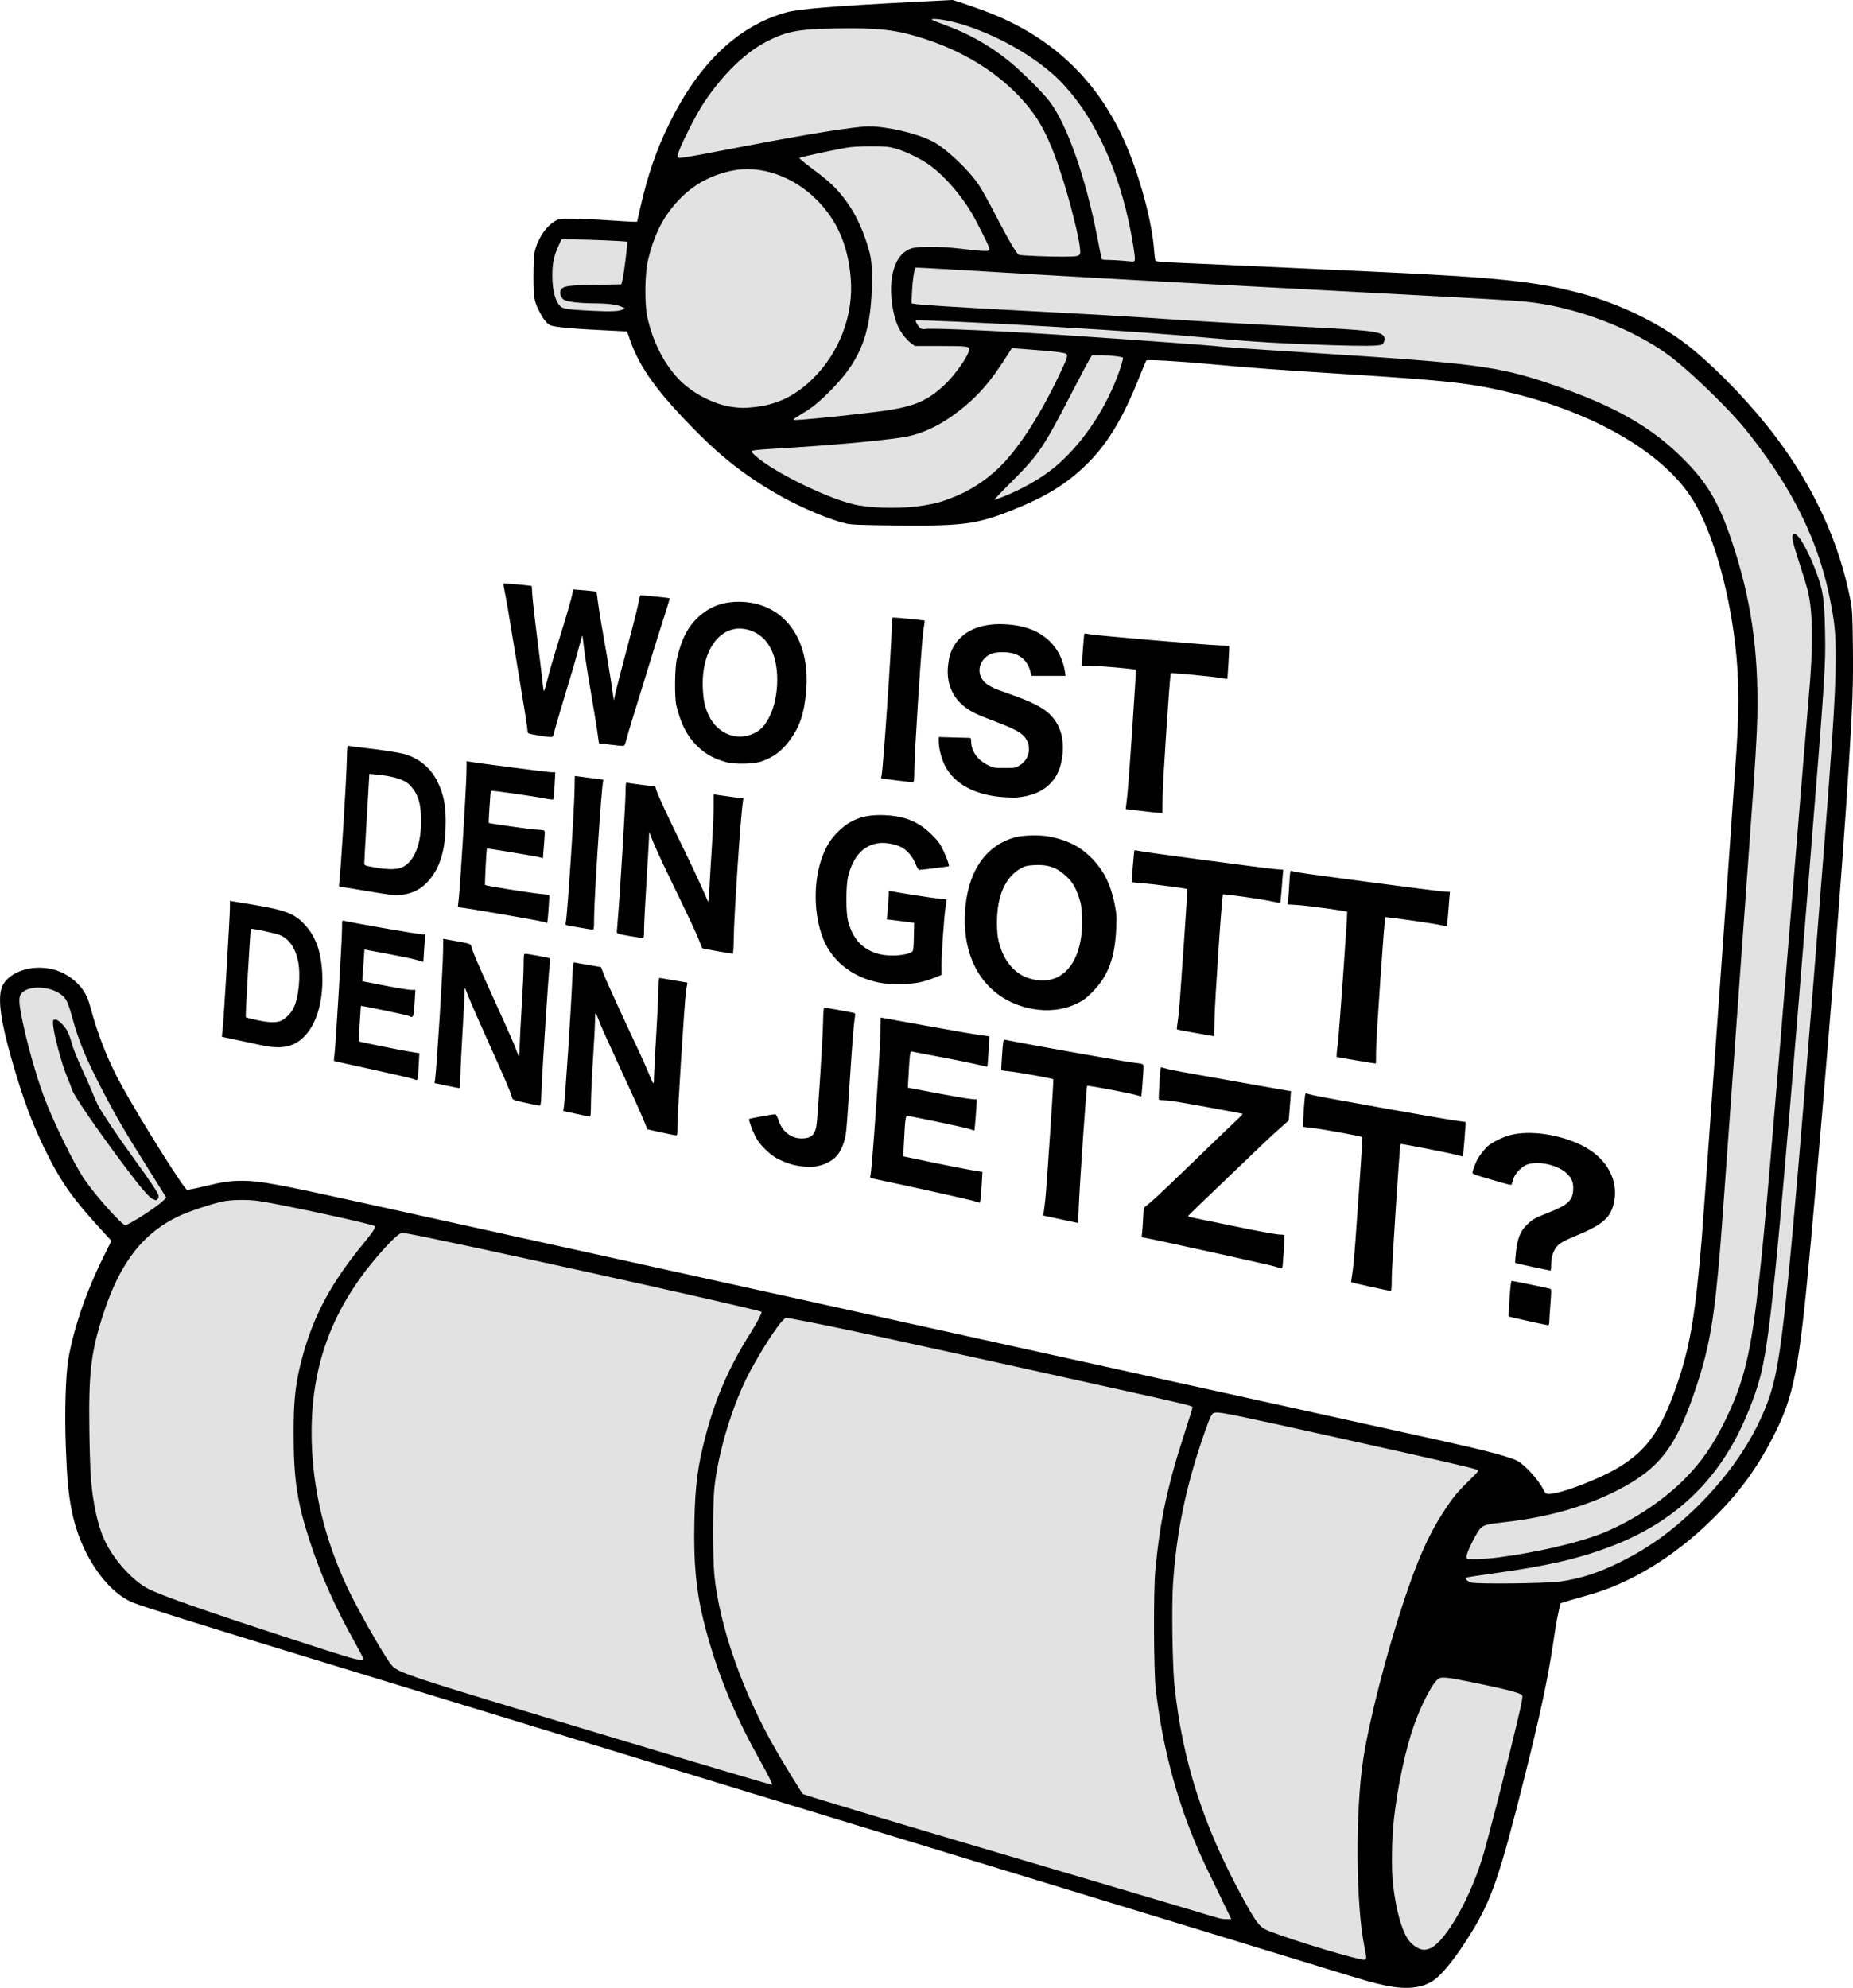
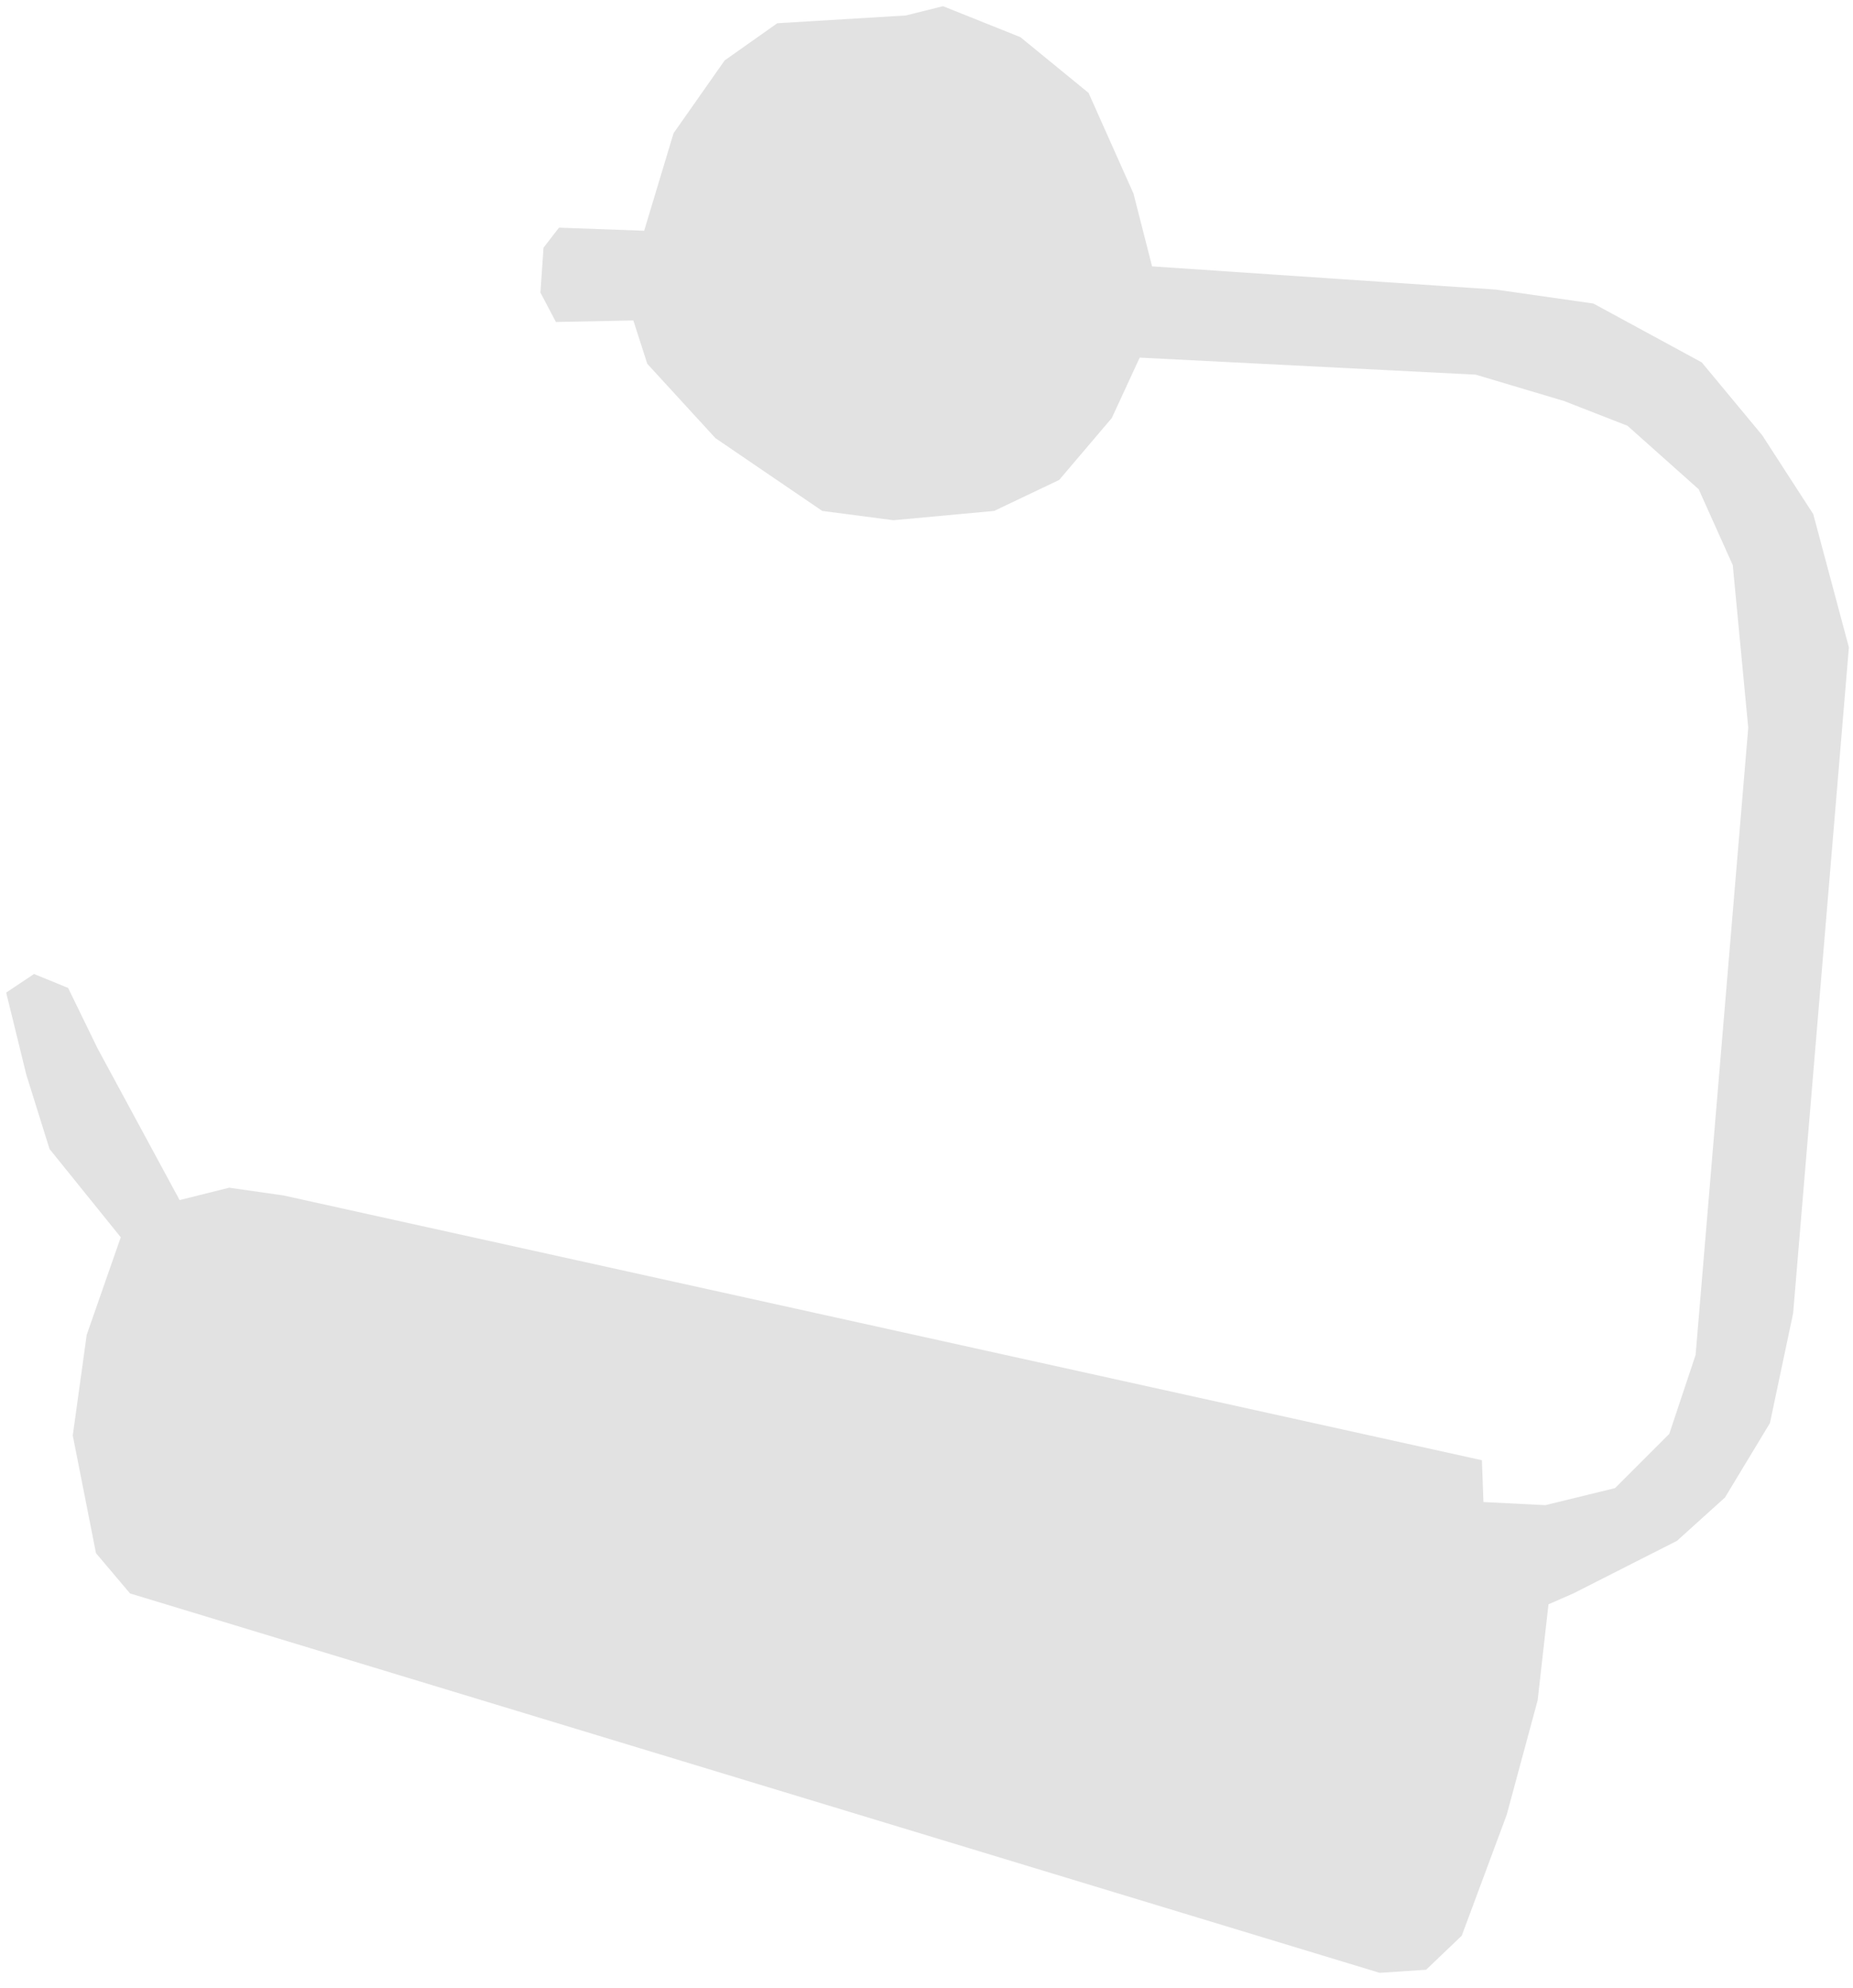
<svg xmlns="http://www.w3.org/2000/svg" xmlns:ns1="http://www.inkscape.org/namespaces/inkscape" xmlns:ns2="http://sodipodi.sourceforge.net/DTD/sodipodi-0.dtd" width="300" height="321.82" viewBox="0 0 79.375 85.148" version="1.1" id="svg8" ns1:version="1.1-dev (f9311a1, 2019-12-25)" ns2:docname="klopapier.svg">
  <defs id="defs2" />
  <ns2:namedview id="base" pagecolor="#ffffff" bordercolor="#666666" borderopacity="1.0" ns1:pageopacity="0.0" ns1:pageshadow="2" ns1:zoom="3.9888778" ns1:cx="167.68103" ns1:cy="42.026692" ns1:document-units="mm" ns1:current-layer="layer1" ns1:document-rotation="0" showgrid="false" ns1:window-width="1703" ns1:window-height="931" ns1:window-x="0" ns1:window-y="25" ns1:window-maximized="0" fit-margin-top="0" fit-margin-left="0" fit-margin-right="0" fit-margin-bottom="0" units="px" ns1:snap-global="false" />
  <g ns1:label="Ebene 1" ns1:groupmode="layer" id="layer1" transform="translate(20.002,59.668)">
    <path style="fill:#e2e2e2;fill-opacity:1;stroke:#000000;stroke-width:0;stroke-linecap:round;stroke-opacity:0" d="m 3.943,-49.917 3.648,0.133 1.26,-4.179 2.189,-3.118 2.255,-1.592 5.505,-0.332 1.592,-0.398 3.317,1.327 2.919,2.388 1.924,4.311 0.796,3.118 14.725,0.995 4.179,0.597 4.643,2.521 2.587,3.118 2.189,3.383 1.526,5.704 -2.388,28.522 -0.995,4.709 -1.924,3.184 -2.056,1.857 -4.444,2.255 -1.061,0.464 -0.464,4.112 -1.327,4.908 -1.924,5.174 -1.526,1.459 -1.99,0.133 -53.529,-16.251 -1.459,-1.725 -0.995,-5.041 0.597,-4.311 1.459,-4.179 -3.051,-3.781 -0.995,-3.184 -0.862,-3.516 1.194,-0.796 1.459,0.597 1.26,2.587 3.516,6.5 2.123,-0.531 2.322,0.332 51.34,11.342 0.066,1.791 2.653,0.133 2.985,-0.73 2.322,-2.322 1.128,-3.383 2.255,-26.864 -0.663,-6.965 -1.459,-3.25 -3.051,-2.72 -2.72,-1.061 -3.781,-1.128 -14.394,-0.73 -1.194,2.587 -2.255,2.653 -2.786,1.327 -4.311,0.398 -3.051,-0.398 -4.577,-3.118 -2.919,-3.184 -0.597,-1.857 -3.317,0.066 -0.663,-1.26 0.133,-1.924 z" id="path959" ns1:connector-curvature="0" />
-     <path style="fill:#000000;fill-opacity:1;stroke-width:0.04" d="m 39.356,25.38 c -0.537,-0.112 -0.795,-0.185 -2.718,-0.777 C 35.797,24.345 33.609,23.675 31.776,23.115 26.552,21.52 26.144,21.396 25.406,21.17 25.024,21.053 22.917,20.41 20.723,19.741 14.859,17.954 10.483,16.617 -0.192,13.352 -1.665,12.902 -4.683,11.979 -6.898,11.302 -11.248,9.973 -13.924,9.134 -14.29,8.985 c -1.185,-0.481 -2.293,-2.144 -2.644,-3.968 -0.143,-0.741 -0.201,-1.378 -0.25,-2.74 -0.053,-1.456 -0.008,-3.019 0.107,-3.707 0.214,-1.287 0.753,-2.873 1.469,-4.325 l 0.378,-0.766 -0.308,-0.334 c -1.336,-1.449 -1.82,-2.125 -2.506,-3.506 -0.569,-1.145 -0.97,-2.224 -1.458,-3.926 -0.468,-1.632 -0.598,-2.573 -0.426,-3.078 0.166,-0.488 0.853,-0.854 1.6,-0.852 0.614,0.001 1.158,0.214 1.593,0.624 0.305,0.288 0.473,0.577 0.593,1.024 0.343,1.279 0.773,2.357 1.375,3.445 0.807,1.46 2.63,4.363 2.776,4.419 0.029,0.011 0.352,-0.053 0.718,-0.142 0.814,-0.199 1.101,-0.241 1.638,-0.242 0.774,-0.001 1.477,0.129 5.477,1.011 1.342,0.296 4.584,1.01 7.203,1.587 2.619,0.577 5.932,1.307 7.362,1.623 1.43,0.316 5.85,1.291 9.822,2.167 3.973,0.876 8.143,1.796 9.267,2.044 1.124,0.248 3.598,0.793 5.497,1.211 6.999,1.541 7.92,1.746 8.544,1.903 0.748,0.188 1.24,0.339 1.446,0.443 0.324,0.165 0.91,0.807 1.127,1.235 0.086,0.169 0.11,0.189 0.229,0.189 0.506,0 2.171,-0.635 3.015,-1.15 1.2,-0.732 1.8,-1.582 2.465,-3.494 0.563,-1.62 0.798,-2.985 1.072,-6.251 0.075,-0.892 1.375,-19.17 1.49,-20.954 0.136,-2.108 0.102,-3.503 -0.123,-5.08 -0.348,-2.434 -1.054,-4.644 -1.867,-5.842 -1.279,-1.885 -4.115,-3.522 -7.576,-4.374 -1.794,-0.441 -2.688,-0.541 -7.719,-0.857 -2.407,-0.151 -3.643,-0.244 -5.266,-0.395 -1.31,-0.122 -2.689,-0.2 -2.728,-0.155 -0.016,0.019 -0.15,0.338 -0.298,0.709 -0.716,1.798 -1.38,2.892 -2.29,3.771 -0.864,0.835 -1.727,1.362 -3.17,1.937 -1.523,0.607 -2.122,0.683 -5.089,0.65 -1.392,-0.016 -1.811,-0.032 -2.015,-0.081 -0.689,-0.164 -1.9,-0.671 -2.774,-1.161 -1.382,-0.776 -2.453,-1.589 -3.553,-2.695 C 8.18,-42.839 7.418,-43.882 6.992,-45.092 L 6.858,-45.473 6.28,-45.5 c -1.744,-0.081 -2.598,-0.158 -2.737,-0.249 -0.148,-0.096 -0.267,-0.247 -0.416,-0.528 -0.25,-0.471 -0.28,-0.639 -0.279,-1.548 2.777e-4,-0.514 0.019,-0.901 0.052,-1.052 0.115,-0.534 0.483,-1.092 0.872,-1.321 0.176,-0.104 0.206,-0.108 0.72,-0.106 0.295,0.001 0.977,0.032 1.515,0.069 0.539,0.037 1.048,0.067 1.131,0.067 l 0.151,-2.78e-4 0.133,-0.585 c 0.326,-1.435 0.693,-2.5 1.256,-3.641 1.276,-2.586 2.942,-4.166 5.001,-4.742 0.528,-0.148 1.975,-0.267 5.387,-0.444 l 1.736,-0.09 0.407,0.132 c 0.224,0.072 0.648,0.221 0.942,0.331 2.996,1.113 5.042,3.114 6.224,6.085 0.552,1.387 0.986,3.095 1.059,4.169 0.015,0.22 0.041,0.423 0.059,0.451 0.022,0.036 0.273,0.06 0.899,0.086 0.819,0.034 4.185,0.188 9.004,0.412 4.695,0.219 6.423,0.402 8.222,0.875 1.826,0.48 3.656,1.392 4.934,2.46 1.207,1.009 2.556,2.438 3.538,3.748 1.645,2.195 2.697,4.502 3.176,6.965 0.075,0.388 0.087,0.61 0.103,1.984 0.018,1.624 -0.008,2.387 -0.172,5.04 -0.286,4.61 -0.975,13.266 -1.626,20.418 -0.509,5.589 -0.718,6.657 -1.664,8.478 -0.705,1.357 -1.494,2.409 -2.649,3.53 -1.593,1.546 -3.432,2.662 -5.195,3.152 -0.248,0.069 -0.623,0.177 -0.834,0.241 L 46.845,9.006 46.783,9.274 c -0.09,0.387 -0.129,0.608 -0.266,1.518 -0.23,1.521 -0.542,2.975 -1.231,5.725 -1.045,4.177 -1.403,5.213 -2.288,6.637 -0.652,1.049 -1.217,1.756 -1.612,2.018 -0.488,0.324 -1.147,0.391 -2.03,0.207 z m -0.837,-1.214 c -0.002,-0.055 -0.041,-0.287 -0.087,-0.516 -0.354,-1.769 -0.377,-5.723 -0.046,-7.917 0.25,-1.656 0.991,-4.555 1.741,-6.806 C 40.716,7.156 41.168,6.13 41.774,5.181 42.2,4.515 42.391,4.277 42.905,3.773 43.352,3.335 43.361,3.322 43.265,3.284 43.056,3.203 41.595,2.867 37.53,1.966 32.938,0.948 32.316,0.819 32.087,0.838 31.906,0.853 31.88,0.898 31.608,1.664 c -0.791,2.232 -1.219,4.277 -1.364,6.521 -0.061,0.936 -0.025,3.483 0.061,4.313 0.33,3.196 1.219,5.991 2.871,9.029 0.665,1.223 0.775,1.361 1.21,1.53 1.073,0.417 3.828,1.243 4.057,1.217 0.057,-0.006 0.078,-0.037 0.075,-0.108 z m 2.756,-0.385 c 0.68,-0.318 1.774,-2.273 2.284,-4.085 0.25,-0.888 0.675,-2.528 1.093,-4.221 0.499,-2.023 0.596,-2.47 0.548,-2.53 -0.081,-0.101 -0.745,-0.272 -2.199,-0.567 -0.993,-0.201 -1.25,-0.228 -1.379,-0.143 -0.251,0.164 -0.751,1.119 -1.07,2.042 -0.353,1.02 -0.678,2.539 -0.838,3.916 -0.102,0.876 -0.121,2.187 -0.042,2.877 0.119,1.037 0.357,1.907 0.638,2.33 0.159,0.24 0.478,0.447 0.688,0.447 0.073,3.07e-4 0.198,-0.03 0.278,-0.067 z m -8.95,-2.105 c -0.756,-1.555 -0.889,-1.84 -1.146,-2.458 -0.846,-2.032 -1.409,-4.231 -1.673,-6.528 -0.09,-0.783 -0.102,-4.207 -0.019,-5.093 0.203,-2.147 0.518,-3.623 1.259,-5.9 0.184,-0.566 0.335,-1.053 0.335,-1.083 0,-0.065 -0.207,-0.115 -3.254,-0.791 -9.478,-2.1 -12.262,-2.703 -13.683,-2.963 l -0.488,-0.089 -0.121,0.115 c -0.253,0.24 -0.923,1.282 -1.414,2.198 -0.729,1.363 -1.362,3.441 -1.524,5 -0.069,0.663 -0.068,3.027 9.8e-4,3.711 0.222,2.204 1.206,5.006 2.621,7.471 0.345,0.601 1.104,1.838 1.17,1.906 0.048,0.05 3.937,1.215 11.632,3.487 2.183,0.644 4.433,1.312 5,1.483 1.344,0.407 1.278,0.389 1.516,0.393 l 0.206,0.004 -0.42,-0.863 z M 12.94,16.457 C 12.849,16.278 12.651,15.909 12.499,15.638 11.394,13.665 10.626,11.75 10.128,9.722 9.814,8.445 9.706,7.271 9.742,5.534 9.776,3.919 9.887,3.088 10.252,1.724 10.666,0.177 11.263,-1.179 12.141,-2.562 c 0.273,-0.43 0.509,-0.883 0.478,-0.914 -0.105,-0.105 -14.341,-3.246 -15.271,-3.37 -0.164,-0.022 -0.193,-0.012 -0.358,0.126 -0.253,0.211 -0.72,0.719 -1.126,1.226 -1.798,2.241 -2.595,4.65 -2.512,7.595 0.059,2.105 0.573,4.205 1.525,6.231 0.435,0.926 1.566,2.917 1.869,3.29 0.299,0.368 0.367,0.391 9.512,3.14 4.14,1.245 6.729,2.012 6.817,2.02 0.017,0.002 -0.044,-0.144 -0.134,-0.324 z M -4.459,11.338 C -4.473,11.289 -4.615,11.016 -4.774,10.732 -5.649,9.17 -6.261,7.797 -6.739,6.324 -7.282,4.65 -7.423,3.694 -7.424,1.684 c -9.493e-4,-1.501 0.092,-2.24 0.433,-3.433 0.474,-1.66 1.226,-3.033 2.533,-4.624 0.414,-0.504 0.561,-0.726 0.511,-0.773 -0.095,-0.09 -3.893,-0.915 -4.956,-1.076 -0.475,-0.072 -1.172,-0.063 -1.568,0.021 -0.471,0.1 -1.43,0.419 -1.848,0.614 -1.544,0.724 -2.524,1.975 -3.235,4.132 -0.551,1.672 -0.659,2.569 -0.619,5.158 0.013,0.819 0.042,1.711 0.067,1.984 0.097,1.1 0.291,1.977 0.574,2.599 0.385,0.845 1.219,1.77 1.907,2.114 0.565,0.283 2.44,0.941 5.774,2.028 2.708,0.882 3.075,0.994 3.267,0.997 0.139,0.002 0.149,-0.006 0.125,-0.087 z M 46.797,8.081 c 0.934,-0.135 1.682,-0.379 2.659,-0.866 1.16,-0.579 2.161,-1.298 3.169,-2.276 1.662,-1.612 2.84,-3.482 3.32,-5.27 0.409,-1.521 0.746,-4.885 1.744,-17.391 0.802,-10.056 0.94,-12.06 0.942,-13.731 0.002,-1.114 -0.036,-1.511 -0.246,-2.562 -0.381,-1.911 -1.106,-3.637 -2.292,-5.455 -0.411,-0.629 -1.121,-1.582 -1.541,-2.064 -0.793,-0.913 -2.25,-2.302 -3.014,-2.875 -1.593,-1.196 -4.124,-2.147 -6.231,-2.342 -0.6,-0.056 -1.838,-0.127 -6.231,-0.359 -9.661,-0.51 -12.527,-0.669 -18.234,-1.011 -0.883,-0.053 -1.612,-0.09 -1.62,-0.082 -0.06,0.06 -0.134,0.53 -0.155,0.983 l -0.025,0.543 0.095,0.021 c 0.204,0.045 1.847,0.149 4.758,0.302 3.123,0.164 4.129,0.222 6.151,0.357 1.419,0.095 3.445,0.21 5.576,0.317 3.038,0.153 3.518,0.208 3.653,0.413 0.07,0.106 0.015,0.317 -0.094,0.361 -0.149,0.06 -0.776,0.066 -2.17,0.022 -2.035,-0.065 -3.28,-0.138 -5.06,-0.298 -2.168,-0.195 -3.727,-0.307 -6.945,-0.497 -2.619,-0.155 -5.749,-0.298 -5.783,-0.264 -0.027,0.027 0.092,0.236 0.182,0.317 0.066,0.059 0.117,0.069 0.257,0.048 0.296,-0.044 3.512,0.101 6.098,0.276 2.666,0.18 5.976,0.42 6.27,0.454 0.475,0.055 1.032,0.095 4.227,0.298 6.974,0.443 7.913,0.567 10.199,1.343 2.675,0.908 4.274,1.813 5.655,3.2 1.021,1.026 1.502,1.838 2.056,3.475 0.836,2.471 1.166,4.729 1.107,7.56 -0.016,0.78 -0.098,2.154 -0.264,4.425 -0.132,1.812 -0.463,6.419 -0.736,10.239 -0.273,3.82 -0.533,7.392 -0.577,7.937 -0.255,3.154 -0.462,4.373 -1.034,6.095 C 51.81,2.299 51.118,3.214 49.321,4.147 47.958,4.854 46.284,5.329 44.444,5.532 43.677,5.617 43.548,5.652 43.394,5.822 43.257,5.972 42.904,6.662 42.836,6.912 c -0.03,0.109 -0.028,0.156 0.006,0.178 0.076,0.048 0.805,0.023 1.336,-0.046 1.591,-0.208 3.308,-0.6 4.329,-0.989 1.305,-0.497 2.702,-1.407 3.672,-2.392 0.71,-0.72 1.207,-1.44 1.723,-2.496 0.817,-1.671 1.104,-2.878 1.465,-6.171 0.251,-2.284 0.503,-5.21 1.432,-16.589 0.329,-4.027 0.633,-7.715 0.677,-8.195 0.2,-2.212 0.185,-3.681 -0.046,-4.604 -0.044,-0.175 -0.185,-0.639 -0.313,-1.032 -0.38,-1.163 -0.415,-1.369 -0.238,-1.369 0.167,0 0.581,0.728 0.904,1.587 0.312,0.83 0.364,1.173 0.393,2.601 0.03,1.466 0.008,1.795 -0.684,10.376 -1.294,16.047 -1.632,19.571 -2.043,21.336 -0.175,0.75 -0.555,1.765 -0.975,2.602 -1.169,2.33 -2.989,3.935 -5.548,4.891 -1.391,0.52 -2.703,0.817 -4.998,1.133 -0.607,0.084 -1.116,0.163 -1.13,0.177 -0.05,0.05 0.064,0.161 0.214,0.209 0.23,0.073 3.222,0.04 3.786,-0.042 z M -14.136,-7.447 c 0.507,-0.307 0.994,-0.652 1.147,-0.811 l 0.108,-0.113 -0.092,-0.151 c -0.05,-0.083 -0.362,-0.58 -0.693,-1.104 -0.968,-1.534 -1.371,-2.227 -1.986,-3.413 -0.673,-1.298 -0.976,-2.03 -1.244,-3.006 -0.196,-0.714 -0.271,-0.866 -0.509,-1.039 -0.515,-0.374 -1.459,-0.374 -1.704,9.18e-4 -0.095,0.145 -0.084,0.388 0.047,1.041 0.205,1.022 0.606,2.448 0.939,3.34 0.411,1.1 1.273,2.862 1.738,3.551 0.452,0.67 1.609,1.965 1.755,1.965 0.034,0 0.256,-0.118 0.493,-0.261 z m 0.698,-0.852 c -0.175,-0.07 -0.512,-0.461 -1.264,-1.466 -1.206,-1.613 -2.165,-3.015 -2.224,-3.251 -0.014,-0.056 -0.102,-0.286 -0.196,-0.51 -0.258,-0.617 -0.608,-1.948 -0.609,-2.321 -5.51e-4,-0.132 0.01,-0.149 0.099,-0.149 0.119,0 0.363,0.232 0.509,0.482 0.055,0.095 0.139,0.325 0.186,0.51 0.048,0.191 0.232,0.655 0.424,1.072 0.186,0.404 0.4,0.886 0.474,1.072 0.075,0.186 0.175,0.417 0.224,0.515 0.143,0.288 0.898,1.413 1.519,2.264 0.743,1.018 1.089,1.541 1.089,1.646 0,0.078 -0.069,0.182 -0.117,0.176 -0.012,-0.002 -0.063,-0.019 -0.113,-0.039 z M 19.589,-38.021 c 0.558,-0.096 0.7,-0.136 1.255,-0.353 0.683,-0.267 1.32,-0.675 1.894,-1.212 0.812,-0.76 1.751,-2.183 2.589,-3.927 0.386,-0.803 0.431,-0.934 0.342,-0.999 -0.073,-0.053 -0.598,-0.117 -1.454,-0.177 -0.316,-0.022 -0.642,-0.047 -0.722,-0.056 l -0.147,-0.016 -0.337,0.522 c -0.563,0.872 -1.039,1.432 -1.662,1.955 -0.91,0.764 -1.785,1.205 -2.667,1.345 -0.983,0.156 -3.113,0.347 -5.29,0.476 -1.004,0.059 -1.2,0.082 -1.2,0.139 0,0.017 0.067,0.091 0.149,0.165 0.818,0.739 3.285,1.931 4.415,2.134 0.793,0.142 2.023,0.144 2.834,0.004 z m 3.411,-0.384 c 0.803,-0.32 1.609,-0.783 2.168,-1.246 1.108,-0.918 2.083,-2.317 2.674,-3.836 0.155,-0.398 0.286,-0.836 0.258,-0.863 -0.044,-0.044 -0.568,-0.101 -0.929,-0.101 l -0.397,-3.07e-4 -0.114,0.189 c -0.063,0.104 -0.373,0.689 -0.689,1.3 -1.299,2.512 -1.459,2.749 -2.671,3.959 -0.41,0.409 -0.727,0.744 -0.704,0.744 0.023,0 0.204,-0.065 0.403,-0.144 z m -8.167,-3.328 c 1.215,-0.114 2.858,-0.302 3.31,-0.379 1.101,-0.185 1.626,-0.428 2.311,-1.068 0.474,-0.443 1.06,-1.29 1.062,-1.535 9.18e-4,-0.12 -0.129,-0.133 -1.313,-0.134 l -1.016,-4.29e-4 -0.162,-0.118 c -0.204,-0.148 -0.453,-0.475 -0.577,-0.757 -0.212,-0.483 -0.325,-1.301 -0.264,-1.896 0.08,-0.772 0.388,-1.268 0.877,-1.414 0.273,-0.081 1.181,-0.082 1.9,-8.57e-4 1.421,0.16 1.453,0.159 1.41,-0.011 -0.037,-0.146 -0.556,-1.174 -0.782,-1.549 -0.452,-0.748 -1.118,-1.51 -1.715,-1.96 -0.386,-0.291 -1.084,-0.635 -1.533,-0.756 -0.294,-0.079 -0.429,-0.091 -1.052,-0.09 -0.499,8.57e-4 -0.828,0.022 -1.091,0.07 -0.632,0.115 -1.923,0.395 -1.957,0.426 -0.018,0.016 0.201,0.201 0.485,0.412 0.644,0.478 0.912,0.71 1.208,1.048 0.493,0.564 0.86,1.213 1.134,2.008 0.233,0.676 0.281,0.959 0.281,1.659 -0.001,2.248 -0.417,3.431 -1.661,4.723 -0.533,0.554 -0.887,0.848 -1.347,1.117 -0.179,0.105 -0.336,0.207 -0.348,0.227 -0.03,0.049 0.107,0.045 0.839,-0.024 z m -2.527,-0.498 c 0.957,-0.098 1.718,-0.459 2.459,-1.166 1.18,-1.127 1.813,-2.783 1.674,-4.377 -0.121,-1.396 -0.585,-2.46 -1.451,-3.33 -1.02,-1.024 -2.416,-1.505 -3.635,-1.253 -0.859,0.178 -1.568,0.551 -2.164,1.139 -0.741,0.731 -1.188,1.588 -1.45,2.778 -0.12,0.543 -0.129,1.807 -0.018,2.322 0.224,1.035 0.677,1.955 1.298,2.635 0.577,0.631 1.554,1.149 2.358,1.249 0.395,0.049 0.479,0.05 0.929,0.004 z m -5.658,-4.172 0.113,-0.06 -0.138,-0.066 c -0.195,-0.093 -0.607,-0.144 -1.16,-0.146 -0.582,-0.001 -1.14,-0.062 -1.29,-0.14 -0.141,-0.073 -0.224,-0.293 -0.158,-0.418 0.099,-0.185 0.258,-0.211 1.468,-0.234 l 1.131,-0.022 0.049,-0.198 c 0.062,-0.248 0.231,-1.598 0.203,-1.626 -0.028,-0.028 -1.685,-0.099 -2.309,-0.1 l -0.508,-5.21e-4 -0.141,0.308 c -0.184,0.403 -0.25,0.731 -0.25,1.24 0,0.661 0.138,1.156 0.376,1.342 0.114,0.089 0.343,0.119 1.31,0.167 0.787,0.04 1.164,0.026 1.304,-0.048 z m 21.959,-2.12 c 0.033,-0.086 -0.116,-1.012 -0.282,-1.751 -0.558,-2.491 -1.584,-4.573 -2.919,-5.927 -0.927,-0.939 -2.472,-1.853 -3.988,-2.358 -0.501,-0.167 -1.12,-0.298 -1.404,-0.298 -0.204,0 -0.126,0.044 0.451,0.255 1.018,0.372 1.89,0.861 2.718,1.523 0.523,0.418 1.465,1.35 1.773,1.755 0.745,0.979 1.542,3.239 2.037,5.774 0.089,0.458 0.171,0.874 0.181,0.923 0.017,0.082 0.042,0.09 0.306,0.093 0.158,0.002 0.439,0.017 0.624,0.034 0.186,0.016 0.369,0.032 0.408,0.036 0.039,0.003 0.082,-0.022 0.095,-0.057 z M 26.225,-48.745 c 0.06,-0.06 0.062,-0.102 0.016,-0.436 -0.063,-0.463 -0.406,-1.83 -0.677,-2.691 -0.606,-1.93 -1.046,-2.769 -1.935,-3.696 -1.049,-1.093 -2.438,-1.929 -4.074,-2.452 -1.185,-0.379 -1.918,-0.462 -3.773,-0.43 -1.619,0.028 -2.104,0.123 -2.984,0.583 -0.902,0.472 -1.848,1.399 -2.644,2.593 -0.399,0.598 -1.139,2.097 -1.139,2.307 0,0.114 0.069,0.103 2.838,-0.43 2.736,-0.527 4.806,-0.858 5.358,-0.857 0.798,0.002 2.034,0.291 2.723,0.637 0.563,0.283 1.561,1.221 1.998,1.879 0.124,0.186 0.444,0.763 0.711,1.282 0.506,0.983 0.908,1.669 0.998,1.704 0.09,0.034 1.355,0.085 1.952,0.079 0.469,-0.005 0.576,-0.018 0.631,-0.073 z m 19.223,45.659 c -0.447,-0.099 -0.819,-0.184 -0.825,-0.19 -0.007,-0.006 0.01,-0.352 0.038,-0.769 0.036,-0.555 0.063,-0.759 0.099,-0.759 0.048,0 1.521,0.304 1.641,0.339 0.053,0.015 0.054,0.091 0.013,0.623 -0.026,0.333 -0.048,0.681 -0.05,0.774 -0.002,0.109 -0.021,0.167 -0.053,0.165 -0.027,-0.002 -0.416,-0.084 -0.863,-0.183 z m -6.747,-1.468 c -0.447,-0.099 -0.818,-0.184 -0.824,-0.189 -0.006,-0.005 0.015,-0.168 0.047,-0.362 0.032,-0.194 0.087,-0.755 0.122,-1.246 0.256,-3.544 0.324,-4.587 0.303,-4.611 -0.037,-0.04 -1.713,-0.346 -2.145,-0.391 -0.206,-0.021 -0.381,-0.046 -0.39,-0.055 -0.009,-0.009 0.007,-0.339 0.034,-0.735 0.043,-0.629 0.057,-0.716 0.112,-0.693 0.034,0.015 0.161,0.05 0.281,0.079 0.375,0.09 5.754,1.048 6.151,1.095 0.207,0.025 0.381,0.048 0.387,0.052 0.015,0.011 -0.102,1.455 -0.119,1.472 -0.008,0.008 -0.139,-0.02 -0.29,-0.064 -0.268,-0.077 -2.362,-0.487 -2.38,-0.466 -0.033,0.037 -0.376,5.279 -0.376,5.735 3.07e-4,0.428 -0.012,0.565 -0.049,0.562 -0.027,-0.002 -0.416,-0.084 -0.863,-0.183 z m 6.95,-0.847 c -0.401,-0.085 -0.737,-0.162 -0.747,-0.171 -0.009,-0.009 0.003,-0.202 0.027,-0.428 0.069,-0.648 0.194,-0.951 0.516,-1.248 0.222,-0.205 0.311,-0.254 0.854,-0.467 0.848,-0.332 1.059,-0.522 1.085,-0.978 0.018,-0.31 -0.049,-0.489 -0.26,-0.7 -0.359,-0.359 -1.173,-0.556 -1.678,-0.406 -0.253,0.075 -0.557,0.389 -0.63,0.651 -0.03,0.109 -0.061,0.209 -0.068,0.223 -0.015,0.028 -0.217,-0.022 -0.789,-0.193 -0.218,-0.065 -0.508,-0.151 -0.645,-0.19 -0.143,-0.041 -0.248,-0.093 -0.248,-0.124 0,-0.06 0.097,-0.327 0.192,-0.53 0.077,-0.163 0.295,-0.449 0.463,-0.606 0.158,-0.148 0.616,-0.381 0.918,-0.467 0.882,-0.253 2.295,-0.033 3.264,0.506 0.953,0.531 1.426,1.439 1.231,2.361 -0.142,0.669 -0.486,0.965 -1.702,1.463 -0.229,0.094 -0.493,0.222 -0.585,0.284 -0.264,0.178 -0.405,0.503 -0.406,0.933 -3.06e-4,0.136 -0.014,0.247 -0.03,0.245 -0.016,-0.002 -0.358,-0.073 -0.759,-0.157 z m -11.057,-0.023 c -0.269,-0.081 -5.093,-1.144 -5.55,-1.223 -0.146,-0.025 -0.152,-0.032 -0.131,-0.153 0.012,-0.07 0.034,-0.353 0.049,-0.629 l 0.027,-0.503 0.243,-0.196 c 0.242,-0.196 0.715,-0.644 2.664,-2.529 0.568,-0.549 1.103,-1.062 1.19,-1.14 0.087,-0.078 0.15,-0.151 0.139,-0.161 -0.021,-0.02 -2.502,-0.473 -2.964,-0.541 -0.157,-0.023 -0.357,-0.042 -0.444,-0.042 -0.087,0 -0.168,-0.015 -0.179,-0.033 -0.02,-0.033 0.05,-1.253 0.077,-1.345 0.011,-0.038 0.049,-0.036 0.166,0.005 0.083,0.029 0.41,0.1 0.726,0.157 1.329,0.239 4.358,0.776 4.518,0.801 l 0.173,0.027 -0.026,0.363 c -0.014,0.2 -0.036,0.483 -0.049,0.63 l -0.024,0.267 -0.322,0.284 c -0.409,0.361 -0.738,0.67 -1.87,1.76 -0.502,0.483 -1.181,1.134 -1.508,1.446 -0.327,0.312 -0.6,0.581 -0.607,0.598 -0.006,0.017 0.101,0.052 0.238,0.078 0.137,0.026 0.75,0.152 1.361,0.28 1.361,0.285 2.189,0.438 2.37,0.438 0.075,0 0.145,0.008 0.155,0.018 0.019,0.019 -0.07,1.411 -0.092,1.43 -0.007,0.006 -0.155,-0.032 -0.33,-0.085 z m -9.161,-2.018 -0.748,-0.159 0.024,-0.159 c 0.013,-0.087 0.041,-0.311 0.063,-0.496 0.054,-0.471 0.367,-5.162 0.346,-5.184 -0.034,-0.034 -1.481,-0.294 -1.851,-0.334 -0.206,-0.022 -0.377,-0.044 -0.381,-0.049 -0.004,-0.005 0.013,-0.304 0.037,-0.664 0.036,-0.542 0.054,-0.654 0.103,-0.648 0.033,0.004 0.238,0.043 0.456,0.088 0.651,0.133 4.616,0.836 4.981,0.883 0.546,0.07 0.516,0.057 0.516,0.225 0,0.193 -0.078,1.212 -0.094,1.227 -0.007,0.007 -0.1,-0.015 -0.207,-0.048 -0.286,-0.088 -2.084,-0.426 -2.112,-0.397 -0.032,0.032 -0.315,4.132 -0.355,5.121 l -0.03,0.754 z m -3.76,-0.795 c -0.223,-0.066 -3.045,-0.691 -4.318,-0.956 -0.083,-0.017 -0.091,-0.035 -0.067,-0.147 0.076,-0.359 0.415,-5.267 0.428,-6.193 l 0.008,-0.549 0.12,0.021 c 0.066,0.011 0.969,0.174 2.005,0.362 1.037,0.188 2.025,0.357 2.195,0.376 0.171,0.019 0.318,0.043 0.328,0.052 0.016,0.016 -0.063,1.267 -0.081,1.291 -0.004,0.006 -0.23,-0.042 -0.5,-0.107 -0.271,-0.064 -0.983,-0.208 -1.584,-0.32 -0.6,-0.112 -1.12,-0.211 -1.155,-0.222 -0.07,-0.021 -0.087,0.113 -0.139,1.074 l -0.026,0.476 1.206,0.229 c 0.663,0.126 1.328,0.24 1.477,0.254 l 0.271,0.025 -0.027,0.441 c -0.015,0.242 -0.039,0.541 -0.053,0.665 l -0.025,0.224 -0.238,-0.075 c -0.249,-0.078 -2.511,-0.552 -2.635,-0.552 -0.077,0 -0.093,0.127 -0.149,1.232 l -0.025,0.498 1.167,0.245 c 0.642,0.135 1.405,0.285 1.696,0.334 l 0.529,0.088 -0.028,0.498 c -0.016,0.274 -0.04,0.572 -0.053,0.662 l -0.025,0.163 z m -7.438,-1.489 c -0.284,-0.037 -0.543,-0.121 -0.893,-0.289 -0.339,-0.162 -0.818,-0.63 -0.982,-0.959 -0.13,-0.261 -0.301,-0.734 -0.275,-0.76 0.029,-0.029 1.062,-0.217 1.123,-0.204 0.034,0.007 0.099,0.129 0.15,0.282 0.154,0.46 0.533,0.751 0.977,0.751 0.393,0 0.564,-0.142 0.633,-0.527 0.055,-0.303 0.277,-3.742 0.288,-4.471 0.007,-0.403 0.024,-0.605 0.053,-0.605 0.045,0 1.075,0.183 1.241,0.221 0.086,0.019 0.092,0.035 0.068,0.185 -0.051,0.319 -0.104,0.983 -0.221,2.769 -0.151,2.306 -0.147,2.266 -0.265,2.63 -0.128,0.397 -0.324,0.647 -0.632,0.81 -0.379,0.2 -0.707,0.244 -1.266,0.17 z m -5.93,-1.441 -0.572,-0.127 -0.205,-0.495 c -0.113,-0.272 -0.541,-1.218 -0.951,-2.102 -0.41,-0.884 -0.798,-1.741 -0.861,-1.905 -0.227,-0.585 -0.226,-0.584 -0.229,-0.17 -0.001,0.201 -0.039,0.933 -0.085,1.627 -0.045,0.694 -0.085,1.543 -0.089,1.888 -0.007,0.604 -0.01,0.626 -0.087,0.609 -0.044,-0.01 -0.309,-0.067 -0.589,-0.127 l -0.509,-0.11 0.023,-0.162 c 0.06,-0.416 0.308,-4.193 0.366,-5.572 0.025,-0.606 0.032,-0.647 0.101,-0.629 0.041,0.011 0.311,0.06 0.6,0.109 l 0.526,0.089 0.113,0.301 c 0.095,0.254 0.825,1.851 1.552,3.397 0.103,0.218 0.257,0.567 0.344,0.774 0.266,0.638 0.25,0.627 0.261,0.179 0.005,-0.218 0.048,-1.004 0.094,-1.746 0.047,-0.742 0.087,-1.595 0.09,-1.895 0.003,-0.334 0.021,-0.546 0.045,-0.546 0.022,0 0.289,0.045 0.593,0.099 0.304,0.054 0.569,0.099 0.588,0.099 0.019,0 0.024,0.034 0.011,0.075 -0.013,0.041 -0.041,0.224 -0.063,0.407 -0.063,0.538 -0.355,5.175 -0.355,5.64 -1.86e-5,0.381 -0.007,0.426 -0.069,0.423 -0.038,-0.002 -0.327,-0.06 -0.642,-0.13 z m -5.804,-1.264 c -0.511,-0.114 -0.544,-0.127 -0.568,-0.225 -0.05,-0.203 -0.337,-0.876 -1.002,-2.347 -0.37,-0.819 -0.739,-1.658 -0.82,-1.865 -0.081,-0.207 -0.163,-0.413 -0.182,-0.456 -0.024,-0.054 -0.036,0.03 -0.038,0.261 -0.001,0.187 -0.038,0.911 -0.081,1.607 -0.043,0.697 -0.083,1.521 -0.089,1.832 -0.006,0.311 -0.027,0.565 -0.047,0.566 -0.02,0 -0.267,-0.049 -0.549,-0.109 l -0.513,-0.109 0.022,-0.139 c 0.068,-0.436 0.341,-4.824 0.345,-5.557 l 0.003,-0.483 0.126,0.022 c 1.067,0.188 1.052,0.183 1.081,0.315 0.037,0.169 0.276,0.73 0.849,1.992 0.267,0.589 0.518,1.143 0.557,1.23 0.349,0.779 0.438,0.985 0.516,1.202 0.05,0.137 0.101,0.256 0.114,0.264 0.013,0.008 0.029,-0.2 0.035,-0.464 0.006,-0.263 0.046,-1.034 0.089,-1.713 0.043,-0.679 0.078,-1.453 0.079,-1.72 1.985e-4,-0.431 0.008,-0.486 0.068,-0.486 0.119,0 1.023,0.168 1.054,0.195 0.016,0.015 0.011,0.169 -0.011,0.342 -0.05,0.385 -0.306,4.337 -0.342,5.286 -0.023,0.591 -0.035,0.684 -0.09,0.681 -0.035,-0.002 -0.307,-0.058 -0.606,-0.124 z m -4.819,-1.025 c -0.111,-0.038 -0.914,-0.224 -1.785,-0.413 -0.871,-0.189 -1.588,-0.349 -1.594,-0.355 -0.006,-0.006 0.007,-0.152 0.028,-0.325 0.053,-0.432 0.318,-4.873 0.318,-5.33 0,-0.364 0.002,-0.37 0.089,-0.348 0.375,0.092 3.2,0.582 3.353,0.582 H -1.774 l -0.021,0.169 c -0.012,0.093 -0.032,0.359 -0.046,0.591 l -0.025,0.422 -0.237,-0.072 c -0.224,-0.068 -0.627,-0.151 -1.786,-0.368 l -0.502,-0.094 -0.025,0.38 c -0.014,0.209 -0.035,0.515 -0.047,0.679 l -0.023,0.299 0.966,0.188 c 0.531,0.103 1.043,0.187 1.138,0.187 l 0.172,-3.06e-4 -0.025,0.446 c -0.041,0.731 -0.057,0.773 -0.258,0.665 -0.072,-0.038 -2.03,-0.448 -2.046,-0.428 -0.014,0.016 -0.101,1.508 -0.089,1.519 0.025,0.021 1.789,0.38 2.174,0.441 l 0.417,0.067 -0.029,0.5 c -0.044,0.748 -0.014,0.679 -0.252,0.598 z m 40.404,-0.791 -0.833,-0.145 0.004,-0.137 c 0.003,-0.075 0.023,-0.271 0.047,-0.434 0.051,-0.355 0.426,-5.628 0.402,-5.652 -0.035,-0.035 -1.743,-0.266 -2.135,-0.289 l -0.412,-0.024 0.023,-0.242 c 0.013,-0.133 0.035,-0.461 0.05,-0.73 0.024,-0.426 0.035,-0.485 0.091,-0.464 0.035,0.014 0.151,0.041 0.257,0.061 0.328,0.062 5.848,0.79 6.198,0.817 l 0.33,0.025 -0.018,0.183 c -0.01,0.101 -0.035,0.422 -0.057,0.715 -0.021,0.293 -0.048,0.542 -0.06,0.553 -0.012,0.012 -0.114,-1.19e-4 -0.228,-0.026 -0.348,-0.079 -2.379,-0.369 -2.405,-0.344 -0.042,0.042 -0.4,5.223 -0.397,5.746 0.002,0.28 -0.003,0.513 -0.011,0.519 -0.008,0.006 -0.389,-0.054 -0.848,-0.134 z m -46.889,-0.65 c -0.229,-0.051 -0.702,-0.152 -1.052,-0.225 -0.349,-0.073 -0.638,-0.134 -0.642,-0.136 -0.004,-0.002 0.01,-0.137 0.03,-0.301 0.045,-0.354 0.314,-4.858 0.314,-5.251 v -0.274 l 0.129,0.026 c 0.071,0.014 0.245,0.043 0.387,0.063 0.142,0.02 0.557,0.091 0.922,0.158 0.992,0.18 1.383,0.351 1.773,0.779 0.472,0.516 0.701,1.164 0.744,2.1 0.067,1.461 -0.405,2.629 -1.217,3.011 -0.353,0.166 -0.796,0.182 -1.389,0.051 z m 0.853,-1.053 c 0.169,-0.077 0.413,-0.322 0.512,-0.514 0.228,-0.441 0.328,-1.424 0.205,-2.029 -0.115,-0.568 -0.378,-0.951 -0.768,-1.118 -0.185,-0.079 -1.223,-0.303 -1.255,-0.27 -0.026,0.026 -0.24,3.763 -0.217,3.786 0.011,0.011 0.215,0.063 0.454,0.116 0.532,0.118 0.854,0.127 1.069,0.029 z m 39.154,0.527 c -0.424,-0.074 -0.779,-0.144 -0.79,-0.155 -0.011,-0.011 6.13e-4,-0.141 0.026,-0.288 0.025,-0.147 0.065,-0.527 0.09,-0.844 0.083,-1.087 0.341,-4.862 0.332,-4.873 -0.019,-0.027 -1.425,-0.213 -1.881,-0.249 -0.272,-0.021 -0.496,-0.043 -0.499,-0.048 -0.015,-0.024 0.091,-1.343 0.11,-1.361 0.012,-0.012 0.091,-0.004 0.175,0.019 0.183,0.049 5.411,0.745 5.875,0.783 l 0.325,0.026 -0.018,0.183 c -0.01,0.101 -0.035,0.413 -0.055,0.694 -0.02,0.281 -0.047,0.521 -0.059,0.533 -0.012,0.012 -0.157,-0.009 -0.321,-0.048 -0.39,-0.092 -2.094,-0.336 -2.129,-0.305 -0.046,0.041 -0.358,4.666 -0.364,5.391 -0.003,0.376 -0.015,0.683 -0.026,0.681 -0.011,-0.002 -0.366,-0.064 -0.79,-0.138 z m -6.968,-1.027 c -1.892,-0.349 -3.001,-1.901 -2.905,-4.062 0.078,-1.751 0.844,-2.928 2.14,-3.287 0.357,-0.099 1.068,-0.115 1.479,-0.035 0.829,0.163 1.386,0.46 1.893,1.009 0.463,0.502 0.732,1.057 0.895,1.848 0.088,0.428 0.096,0.537 0.074,1.072 -0.05,1.258 -0.344,2.046 -1.015,2.723 -0.278,0.281 -0.4,0.371 -0.677,0.503 -0.566,0.27 -1.223,0.349 -1.885,0.227 z m 0.813,-1.27 c 0.852,-0.227 1.352,-1.241 1.299,-2.641 -0.016,-0.441 -0.039,-0.593 -0.126,-0.853 -0.149,-0.444 -0.277,-0.661 -0.535,-0.908 -0.401,-0.382 -0.789,-0.522 -1.365,-0.492 -0.311,0.016 -0.404,0.038 -0.582,0.134 -0.675,0.366 -1.038,1.186 -1.035,2.337 9.19e-4,0.384 0.022,0.597 0.082,0.833 0.22,0.866 0.737,1.434 1.445,1.588 0.323,0.07 0.555,0.07 0.818,6.13e-4 z m -7.2,0.174 c -1.213,-0.178 -2.169,-0.879 -2.581,-1.892 -0.435,-1.071 -0.439,-2.564 -0.01,-3.626 0.181,-0.447 0.367,-0.722 0.702,-1.039 0.521,-0.492 1.093,-0.684 1.926,-0.649 0.868,0.037 1.458,0.278 2.009,0.821 0.282,0.278 0.37,0.396 0.503,0.675 0.16,0.335 0.274,0.66 0.243,0.691 -0.014,0.014 -0.946,0.131 -1.222,0.154 -0.082,0.007 -0.109,-0.029 -0.207,-0.267 -0.123,-0.301 -0.358,-0.576 -0.601,-0.702 -0.248,-0.128 -0.656,-0.205 -0.938,-0.177 -0.661,0.066 -1.127,0.557 -1.34,1.411 -0.104,0.417 -0.106,1.568 -0.004,1.945 0.216,0.794 0.644,1.233 1.374,1.41 0.432,0.105 1.159,0.046 1.364,-0.11 0.055,-0.042 0.067,-0.148 0.078,-0.644 l 0.012,-0.594 -0.357,-0.048 c -0.196,-0.026 -0.461,-0.06 -0.588,-0.074 l -0.231,-0.026 0.021,-0.146 c 0.012,-0.08 0.033,-0.357 0.048,-0.616 l 0.026,-0.47 0.104,0.025 c 0.218,0.052 1.823,0.302 2.091,0.325 l 0.28,0.025 -0.051,0.342 c -0.065,0.434 -0.173,2.003 -0.173,2.509 v 0.385 l -0.258,0.103 c -0.529,0.212 -0.838,0.273 -1.429,0.283 -0.306,0.005 -0.662,-0.006 -0.792,-0.025 z m -7.135,-1.382 c -0.344,-0.059 -0.631,-0.116 -0.637,-0.125 -0.007,-0.009 -0.063,-0.151 -0.125,-0.314 -0.062,-0.164 -0.228,-0.539 -0.37,-0.833 -0.141,-0.295 -0.333,-0.696 -0.426,-0.893 -0.093,-0.196 -0.359,-0.749 -0.592,-1.229 -0.233,-0.479 -0.498,-1.06 -0.59,-1.29 l -0.167,-0.418 -0.011,0.317 c -0.006,0.175 -0.055,1.027 -0.109,1.893 -0.054,0.867 -0.099,1.746 -0.099,1.955 0,0.335 -0.008,0.378 -0.069,0.377 -0.038,-6.13e-4 -0.302,-0.042 -0.585,-0.092 -0.497,-0.088 -0.516,-0.094 -0.512,-0.187 0.002,-0.053 0.024,-0.338 0.05,-0.632 0.086,-1.002 0.324,-4.937 0.324,-5.351 0,-0.313 0.012,-0.407 0.05,-0.393 0.027,0.01 0.313,0.051 0.634,0.091 l 0.585,0.073 0.065,0.201 c 0.071,0.218 0.473,1.079 1.216,2.602 0.391,0.801 0.817,1.726 0.978,2.123 0.02,0.049 0.043,-0.157 0.061,-0.536 0.016,-0.338 0.063,-1.142 0.105,-1.786 0.042,-0.644 0.077,-1.418 0.077,-1.721 l 1.59e-4,-0.55 0.129,0.023 c 0.071,0.013 0.358,0.053 0.637,0.09 l 0.509,0.067 -0.022,0.143 c -0.095,0.607 -0.381,4.88 -0.392,5.867 -0.004,0.402 -0.022,0.643 -0.047,0.641 -0.022,-0.002 -0.321,-0.053 -0.665,-0.112 z m -5.824,-0.997 c -0.229,-0.04 -0.476,-0.084 -0.549,-0.097 -0.118,-0.021 -0.13,-0.035 -0.108,-0.123 0.069,-0.274 0.38,-5.039 0.38,-5.819 0,-0.257 0.007,-0.467 0.014,-0.467 0.008,0 0.278,0.036 0.601,0.079 0.322,0.044 0.595,0.079 0.605,0.079 0.01,0 0.009,0.04 -0.003,0.089 -0.073,0.295 -0.383,5.033 -0.383,5.853 0,0.439 -0.007,0.486 -0.069,0.483 -0.038,-0.002 -0.257,-0.037 -0.486,-0.077 z m -1.63,-0.26 c -0.22,-0.064 -3.386,-0.61 -3.54,-0.611 -0.06,-1.5e-5 -0.109,-0.014 -0.109,-0.031 0,-0.017 0.018,-0.173 0.039,-0.347 0.056,-0.453 0.319,-4.74 0.329,-5.367 l 0.008,-0.527 0.099,0.021 c 0.235,0.049 3.389,0.457 3.536,0.457 h 0.162 l -0.028,0.566 c -0.015,0.311 -0.041,0.579 -0.056,0.596 -0.015,0.017 -0.196,-0.004 -0.402,-0.046 -0.461,-0.093 -2.25,-0.346 -2.272,-0.321 -0.019,0.021 -0.107,1.36 -0.091,1.377 0.025,0.025 1.9,0.289 2.057,0.289 0.093,3.07e-4 0.211,0.012 0.262,0.025 0.102,0.027 0.099,-0.066 0.024,0.903 l -0.023,0.294 -0.126,-0.039 c -0.121,-0.038 -2.261,-0.393 -2.273,-0.378 -0.021,0.027 -0.098,1.546 -0.079,1.565 0.032,0.032 1.777,0.314 2.312,0.373 l 0.443,0.049 -0.021,0.38 c -0.012,0.209 -0.032,0.48 -0.046,0.602 l -0.025,0.223 z m -6.506,-1.154 c -0.098,-0.008 -0.589,-0.085 -1.091,-0.17 -0.502,-0.085 -0.966,-0.16 -1.032,-0.167 -0.065,-0.007 -0.116,-0.03 -0.113,-0.052 0.064,-0.394 0.323,-4.563 0.34,-5.466 0.009,-0.465 0.019,-0.543 0.07,-0.527 0.033,0.01 0.31,0.047 0.615,0.081 0.839,0.095 1.562,0.207 1.806,0.279 0.592,0.175 1.073,0.569 1.356,1.11 0.314,0.6 0.414,1.151 0.379,2.093 -0.039,1.059 -0.304,1.804 -0.828,2.325 -0.384,0.382 -0.882,0.546 -1.503,0.494 z m 0.5,-1.194 c 0.487,-0.25 0.771,-0.938 0.78,-1.894 0.008,-0.781 -0.101,-1.176 -0.426,-1.556 -0.241,-0.282 -0.699,-0.436 -1.527,-0.513 l -0.261,-0.024 -0.109,1.86 c -0.06,1.023 -0.108,1.907 -0.108,1.964 0.001,0.101 0.013,0.106 0.467,0.186 0.57,0.101 0.957,0.093 1.184,-0.023 z m 31.612,-2.401 -0.649,-0.08 0.024,-0.183 c 0.062,-0.462 0.109,-1.062 0.265,-3.33 0.091,-1.338 0.158,-2.441 0.147,-2.452 -0.034,-0.034 -1.624,-0.175 -1.979,-0.175 l -0.341,-3.1e-5 0.015,-0.189 c 0.008,-0.104 0.03,-0.408 0.05,-0.677 0.019,-0.269 0.043,-0.497 0.053,-0.507 0.01,-0.01 0.105,6.12e-4 0.212,0.024 0.268,0.057 5.192,0.479 5.621,0.481 0.191,0.001 0.355,0.015 0.364,0.03 0.009,0.015 -0.003,0.335 -0.027,0.711 l -0.044,0.683 -0.102,-9.19e-4 c -0.056,-6.12e-4 -0.174,-0.018 -0.261,-0.038 -0.216,-0.05 -2.035,-0.221 -2.063,-0.194 -0.042,0.042 -0.345,4.619 -0.352,5.302 l -0.007,0.684 -0.139,-0.005 c -0.076,-0.003 -0.431,-0.041 -0.788,-0.085 z m -5.899,-0.588 c -1.207,-0.088 -2.104,-0.577 -2.497,-1.361 -0.149,-0.297 -0.261,-0.743 -0.261,-1.039 v -0.176 l 0.605,0.016 c 0.333,0.009 0.645,0.018 0.695,0.019 0.076,0.003 0.089,0.025 0.089,0.155 0,0.407 0.273,0.796 0.707,1.008 0.253,0.124 0.286,0.13 0.725,0.13 0.441,0 0.467,-0.005 0.655,-0.119 0.375,-0.229 0.502,-0.726 0.281,-1.103 -0.165,-0.282 -0.454,-0.441 -1.531,-0.846 -0.714,-0.268 -1.022,-0.439 -1.307,-0.725 -0.404,-0.406 -0.583,-0.945 -0.522,-1.572 0.019,-0.196 0.063,-0.437 0.099,-0.534 0.312,-0.867 1.142,-1.317 2.325,-1.259 0.848,0.042 1.48,0.281 1.942,0.736 0.347,0.342 0.578,0.812 0.649,1.325 l 0.021,0.149 h -0.731 -0.731 l -0.024,-0.109 c -0.09,-0.405 -0.285,-0.657 -0.623,-0.807 -0.292,-0.129 -0.884,-0.132 -1.124,-0.007 -0.47,0.245 -0.596,0.774 -0.275,1.149 0.165,0.193 0.38,0.298 1.156,0.568 0.827,0.287 1.345,0.544 1.633,0.811 0.406,0.375 0.605,0.861 0.604,1.468 -0.002,1.283 -0.697,2.032 -1.984,2.137 -0.098,0.008 -0.357,0.002 -0.575,-0.014 z m -4.598,-0.723 -0.629,-0.081 0.025,-0.142 c 0.076,-0.442 0.416,-5.404 0.429,-6.259 0.006,-0.414 0.017,-0.491 0.069,-0.491 0.15,3.06e-4 1.324,0.118 1.34,0.134 0.01,0.01 -7.9e-5,0.113 -0.022,0.23 -0.059,0.309 -0.11,0.955 -0.265,3.327 -0.076,1.168 -0.143,2.404 -0.148,2.748 -0.009,0.597 -0.013,0.625 -0.089,0.62 -0.044,-0.003 -0.363,-0.041 -0.709,-0.086 z m -7.268,-0.778 c -0.58,-0.159 -0.974,-0.395 -1.36,-0.817 -0.353,-0.385 -0.597,-0.895 -0.77,-1.608 -0.081,-0.336 -0.069,-1.605 0.019,-1.984 0.213,-0.915 0.505,-1.456 1.019,-1.889 0.46,-0.387 0.984,-0.571 1.629,-0.571 1.898,0 3.08,1.548 2.896,3.793 -0.082,1 -0.278,1.576 -0.745,2.192 -0.317,0.418 -0.666,0.674 -1.157,0.85 -0.333,0.119 -1.155,0.138 -1.531,0.035 z m 1.191,-1.232 c 0.279,-0.137 0.399,-0.253 0.594,-0.578 0.475,-0.791 0.546,-2.221 0.15,-3.016 -0.209,-0.419 -0.504,-0.685 -0.909,-0.819 -1.178,-0.388 -2.108,0.764 -2.022,2.505 0.025,0.513 0.096,0.822 0.268,1.171 0.377,0.764 1.211,1.084 1.919,0.736 z m -6.157,0.483 -0.481,-0.061 -0.049,-0.361 c -0.045,-0.332 -0.111,-0.736 -0.439,-2.682 -0.064,-0.382 -0.138,-0.895 -0.164,-1.14 -0.026,-0.245 -0.054,-0.439 -0.061,-0.432 -0.008,0.008 -0.077,0.253 -0.154,0.545 -0.14,0.531 -0.255,0.922 -0.749,2.554 -0.145,0.48 -0.282,0.957 -0.305,1.062 -0.029,0.138 -0.059,0.189 -0.109,0.189 -0.223,0 -0.977,-0.127 -1.003,-0.169 -0.017,-0.027 -0.032,-0.095 -0.032,-0.151 -3.063e-4,-0.056 -0.054,-0.422 -0.118,-0.814 -0.065,-0.392 -0.217,-1.32 -0.338,-2.062 -0.356,-2.18 -0.455,-2.761 -0.522,-3.068 -0.035,-0.159 -0.055,-0.298 -0.045,-0.308 0.016,-0.017 0.681,0.037 1.047,0.084 l 0.163,0.021 0.026,0.385 c 0.014,0.212 0.071,0.743 0.126,1.179 0.176,1.397 0.29,2.334 0.318,2.619 0.015,0.153 0.037,0.294 0.049,0.314 0.012,0.02 0.078,-0.194 0.148,-0.476 0.07,-0.282 0.271,-0.977 0.448,-1.544 0.389,-1.247 0.594,-1.956 0.629,-2.171 l 0.026,-0.16 0.341,0.026 c 0.188,0.014 0.414,0.036 0.503,0.048 l 0.162,0.022 0.066,0.483 c 0.036,0.265 0.101,0.679 0.143,0.919 0.214,1.207 0.333,1.911 0.4,2.361 0.04,0.273 0.087,0.585 0.103,0.695 l 0.029,0.198 0.056,-0.258 c 0.056,-0.255 0.319,-1.27 0.742,-2.862 0.12,-0.45 0.239,-0.946 0.264,-1.101 0.026,-0.156 0.066,-0.282 0.09,-0.282 0.166,0.004 1.224,0.114 1.238,0.128 0.01,0.01 -0.089,0.346 -0.22,0.748 -0.13,0.402 -0.344,1.079 -0.474,1.504 -0.402,1.311 -0.717,2.336 -0.905,2.937 -0.099,0.316 -0.211,0.7 -0.25,0.853 -0.054,0.215 -0.087,0.279 -0.145,0.283 -0.041,0.003 -0.291,-0.022 -0.556,-0.056 z" id="path847" ns1:connector-curvature="0" ns2:nodetypes="ccscccscsscsccssscccccccsscccscccsccccscsssccssscsssccscccscccccsssccsccccsssscccsccsccccssccccsscccscsccccccccccccscsccccccccscccccscscscccccccssssccccsscscccscssscccssssccccccccscscccccsssccccsssccssscccssssscccscsscccccccccscccsccscccsccccccccsscccsscscccscccsccsscsscccccccsccccssscscccscccccccscccsccccscsccsccccccssscsccccccssssssssccccccscscssccsscsccccscscccscccccccsccssssscscccccccccsccccccccccccccccccccccccccccccscccccscccccccccccccccccccccscccccccccccscccsccccccccccccccccccccccccccccscccccccccccccccsccsccccccccccccscccccccccccccccsccccsscccccscscccscsscccccccccssccccccccscsccscscccccccsccscsccsccccccccccscccccccccccscccccccccccscsccccccccscccccscccccscccccccccccccsccccccccccccccccccccccccccccccccccccccccccccscccccccsccccccccsccccccccssscccssccccscccccccsccccccccccccssssscscccccsssccscsccccccccccccccccccsccsccccscccscccscccccccccccccscccccccccccccccscccscsccccccccccccccccsccccccccccscsccccssccsscccccscccscccsscccscsccssccccssccccccccccsccccscccccscccc" />
  </g>
</svg>